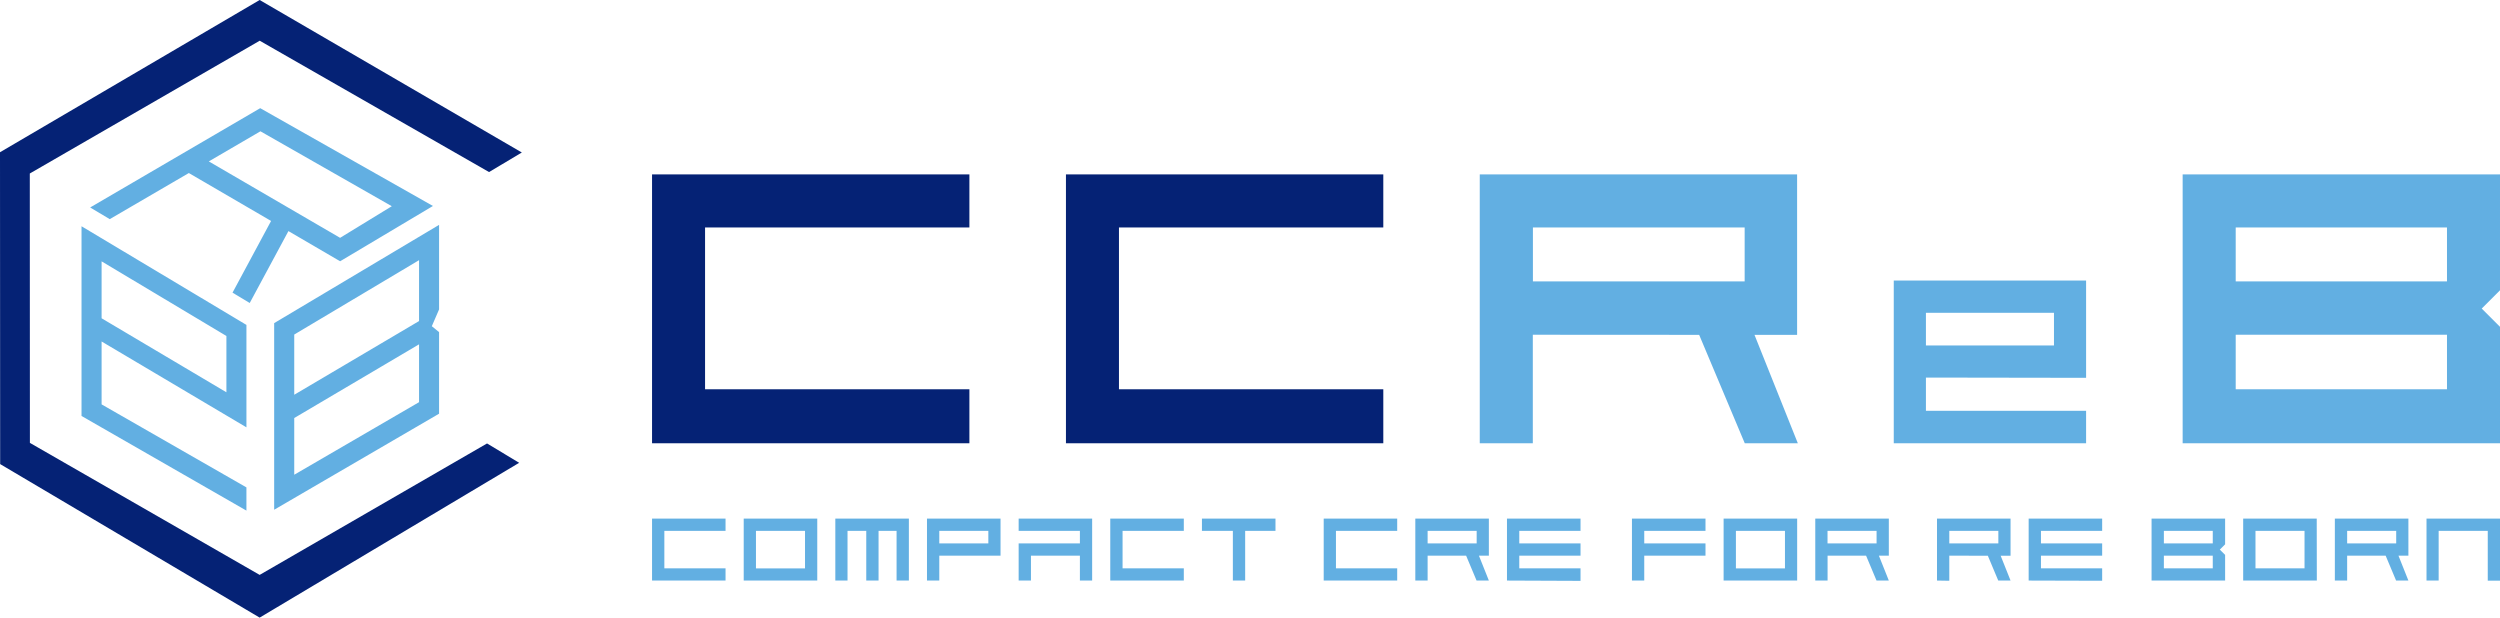
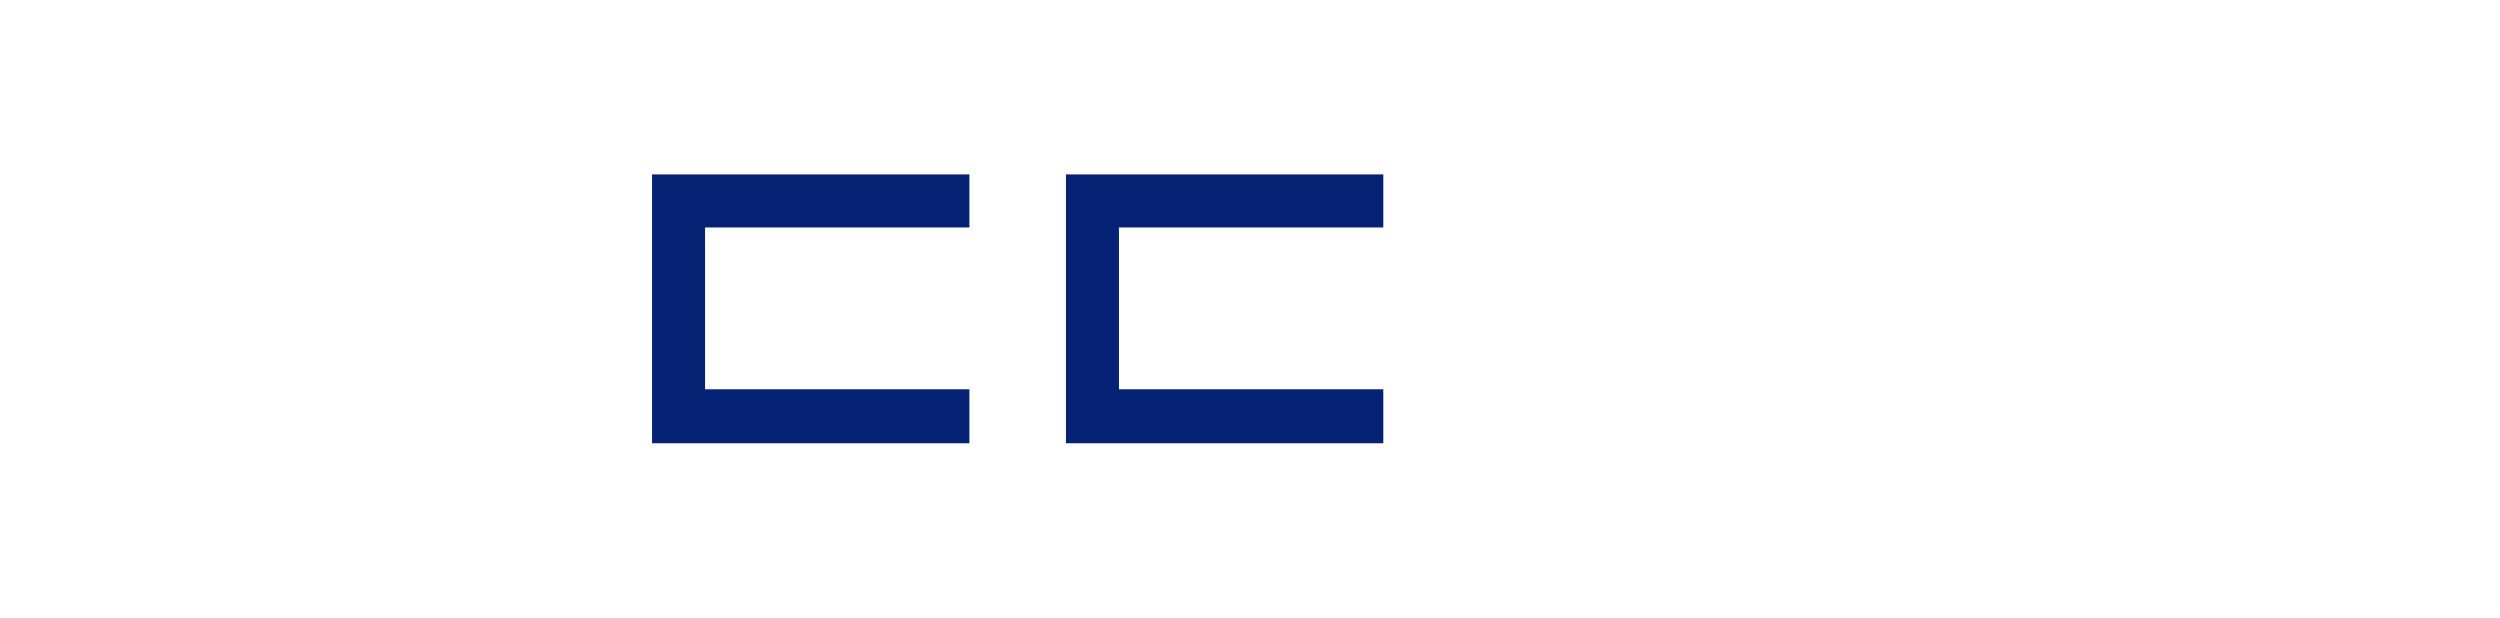
<svg xmlns="http://www.w3.org/2000/svg" id="_レイヤー_2" data-name="レイヤー_2" viewBox="0 0 485.74 120">
  <defs>
    <style>.cls-1{fill:#62afe2}.cls-2{fill:#052275}</style>
  </defs>
  <g id="design">
-     <path class="cls-2" d="M50.45 120L.03 90.17 0 29.58 50.45 0l50.94 29.63-6.37 3.8L50.46 7.91 5.79 33.71l.02 52.34 44.64 25.65 44.18-25.54 6.24 3.76L50.45 120z" />
-     <path class="cls-1" d="M15.84 43.98v36.84l32.04 18.39V94.7L19.74 78.57V66.35l28.14 16.68v-19.9L15.84 43.96zm3.9 17.86V50.78l24.25 14.5v10.94L19.74 61.84zm30.83-40.83l-33.05 19.3 3.8 2.27 15.37-8.96 15.98 9.31-7.49 13.93 3.34 2.01 7.52-13.97 9.42 5.5.63.36 18.03-10.74-33.56-19zm25.55 19.06l-10.04 6.14-25.51-14.85 10.03-5.85 25.53 14.56zm9.19 20.05V43.69L53.27 62.78v36.26l32.04-18.66V64.53l-1.41-1.15 1.41-3.26zm-3.89 18.02l-24.25 14.1V81.22L81.42 66.9v11.23zm0-15.76L57.17 76.7V65l24.25-14.45v11.84z" />
    <path class="cls-2" d="M188.35 44.19h-51.36v31.44h51.36v10.49h-61.66V33.88h61.66v10.31zm80.42 0h-51.36v31.44h51.36v10.49h-61.66V33.88h61.66v10.31z" />
-     <path class="cls-1" d="M349.19 65.06h-8.3l8.42 21.06H339l-8.86-21.06-32.32-.02v21.08h-10.31V33.88h61.66v31.18zm-51.35-10.39h41.14V44.19h-41.14v10.48zm70.11-.15v31.6h37.37v-6.3H374.2v-6.46l31.12.05v-18.9h-37.37zm31.13 12.6H374.2v-6.35h24.88v6.35zm86.66-10.72V33.88h-61.66v52.24h61.66V63.5l-3.55-3.55 3.55-3.55zm-10.3 19.23h-41.05V65.04h41.05v10.59zm0-20.96h-41.05V44.19h41.05v10.48zM126.69 112.8h14.28v-2.37h-11.89v-7.28h11.89v-2.39h-14.28v12.04zm17.81 0h14.29v-12.04H144.5v12.04zm2.38-9.65h9.53v7.29h-9.53v-7.29zm15.42 9.65h2.37v-9.65h3.64v9.65h2.39v-9.65h3.5v9.65h2.39v-12.04H162.3v12.04zm17.81 0h2.39v-4.84h11.9v-7.2h-14.29v12.04zm2.39-9.65h9.53v2.43h-9.53v-2.43zm15.42 0h11.9v2.43h-11.9v7.22h2.39v-4.84h9.51v4.84h2.38v-12.04h-14.28v2.39zm17.8 9.65h14.29v-2.37h-11.9v-7.28h11.9v-2.39h-14.29v12.04zm17.81-9.65h6.01v9.65h2.39v-9.65h5.89v-2.39h-14.29v2.39zm23.66 9.65h14.28v-2.37h-11.9v-7.28h11.9v-2.39h-14.28v12.04zm17.8 0h2.39v-4.84h7.48l2.03 4.84h2.39l-1.93-4.84h1.93v-7.2h-14.29v12.04zm2.39-9.65h9.53v2.43h-9.53v-2.43zm15.42 9.65l14.29.06v-2.43h-11.9v-2.47h11.9v-2.38h-11.9v-2.43h11.9v-2.39H292.8v12.04zm24.28 0h2.39v-4.84h11.9v-2.38h-11.9v-2.43h11.9v-2.39h-14.29v12.04zm17.81 0h14.29v-12.04h-14.29v12.04zm2.39-9.65h9.53v7.29h-9.53v-7.29zm15.42 9.65h2.39v-4.84h7.48l2.03 4.84h2.39l-1.93-4.84h1.93v-7.2H352.7v12.04zm2.38-9.65h9.53v2.43h-9.53v-2.43zm21.27 9.65l2.39.04v-4.88l7.49.02 2.02 4.82h2.39l-1.92-4.82h1.92v-7.22h-14.29v12.04zm2.39-9.65h9.53v2.43h-9.53v-2.43zm15.42 9.65l14.28.04v-2.41h-11.89v-2.47h11.89v-2.38h-11.89v-2.43h11.89v-2.39h-14.28v12.04zm41.68-12.04v12.04h14.31l-.02-12.04h-14.29zm11.92 9.67h-9.53v-7.29h9.53v7.29zm5.89 2.37h2.39v-4.84h7.48l2.03 4.84h2.39l-1.93-4.84h1.93v-7.2h-14.29v12.04zm2.39-9.65h9.53v2.43h-9.53v-2.43zm15.42-2.39v12.04h2.36v-9.65h9.54v9.67h2.38v-12.06h-14.28zm-51.02 0h-2.4v12.04h14.29v-4.99l-1.03-1.02 1.03-1.03v-5h-11.88zm9.49 9.67h-9.5v-2.47h9.5v2.47zm0-7.28v2.43h-9.5v-2.43h9.5z" />
  </g>
</svg>